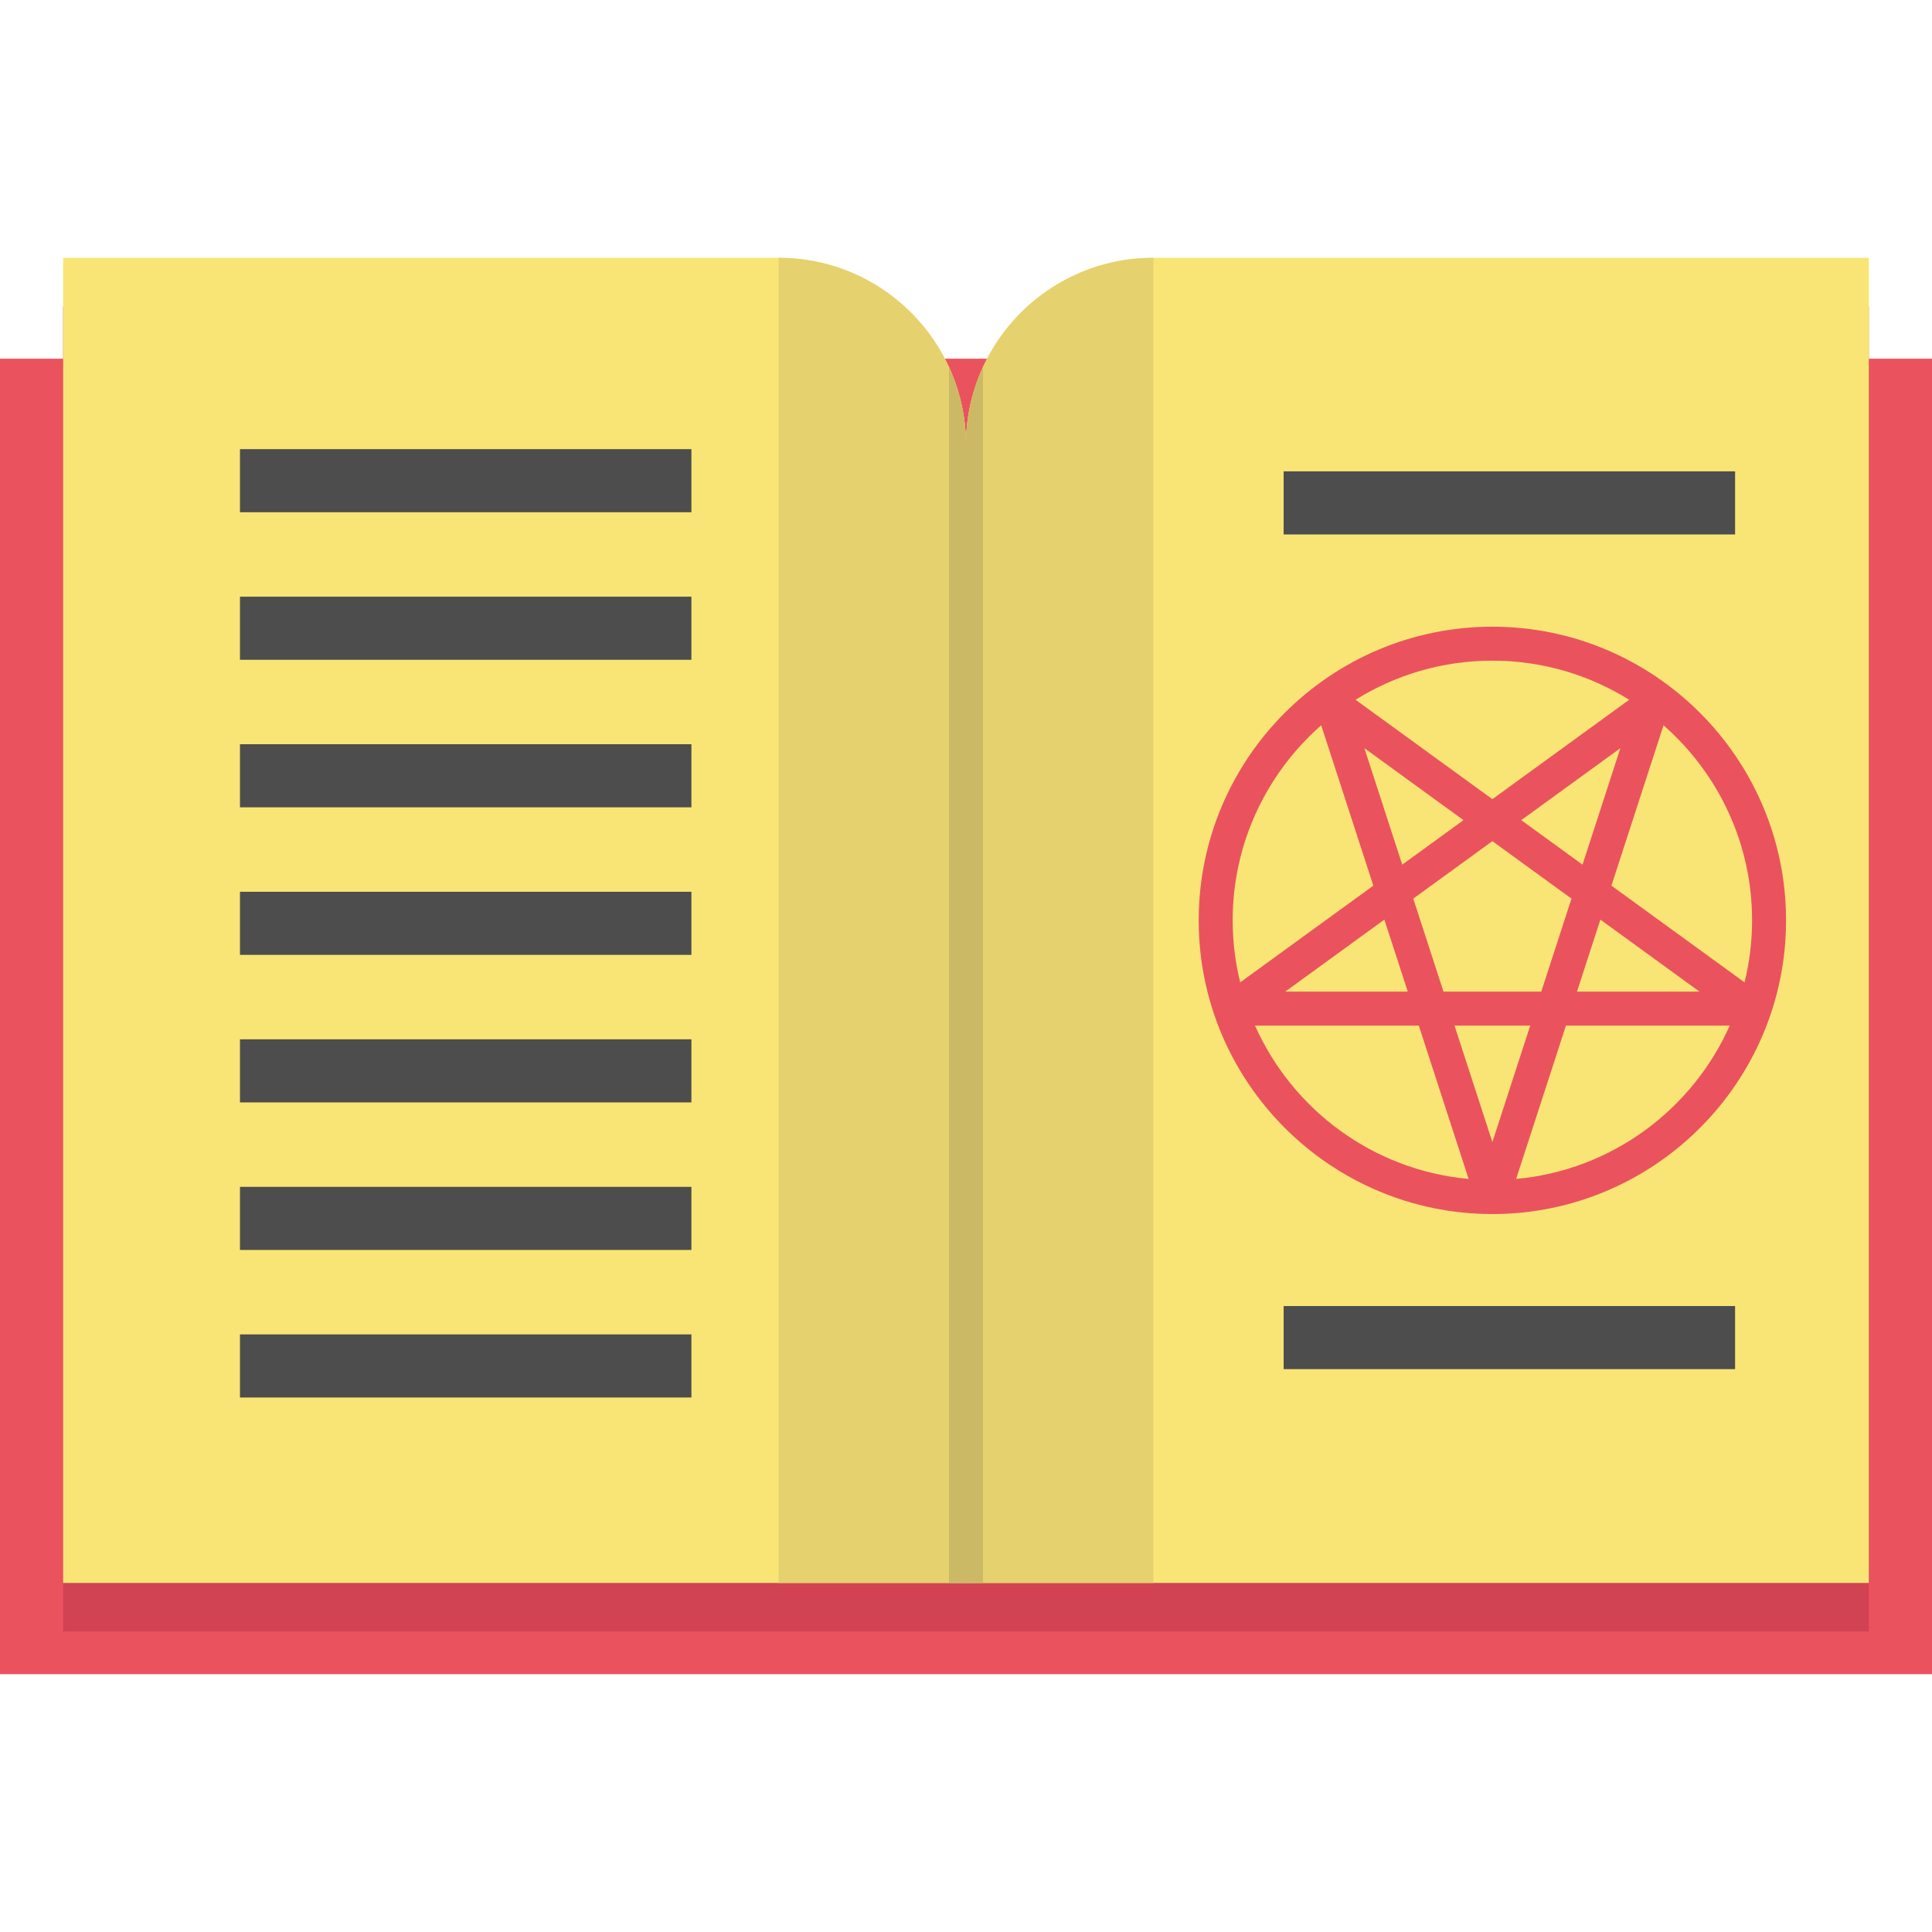
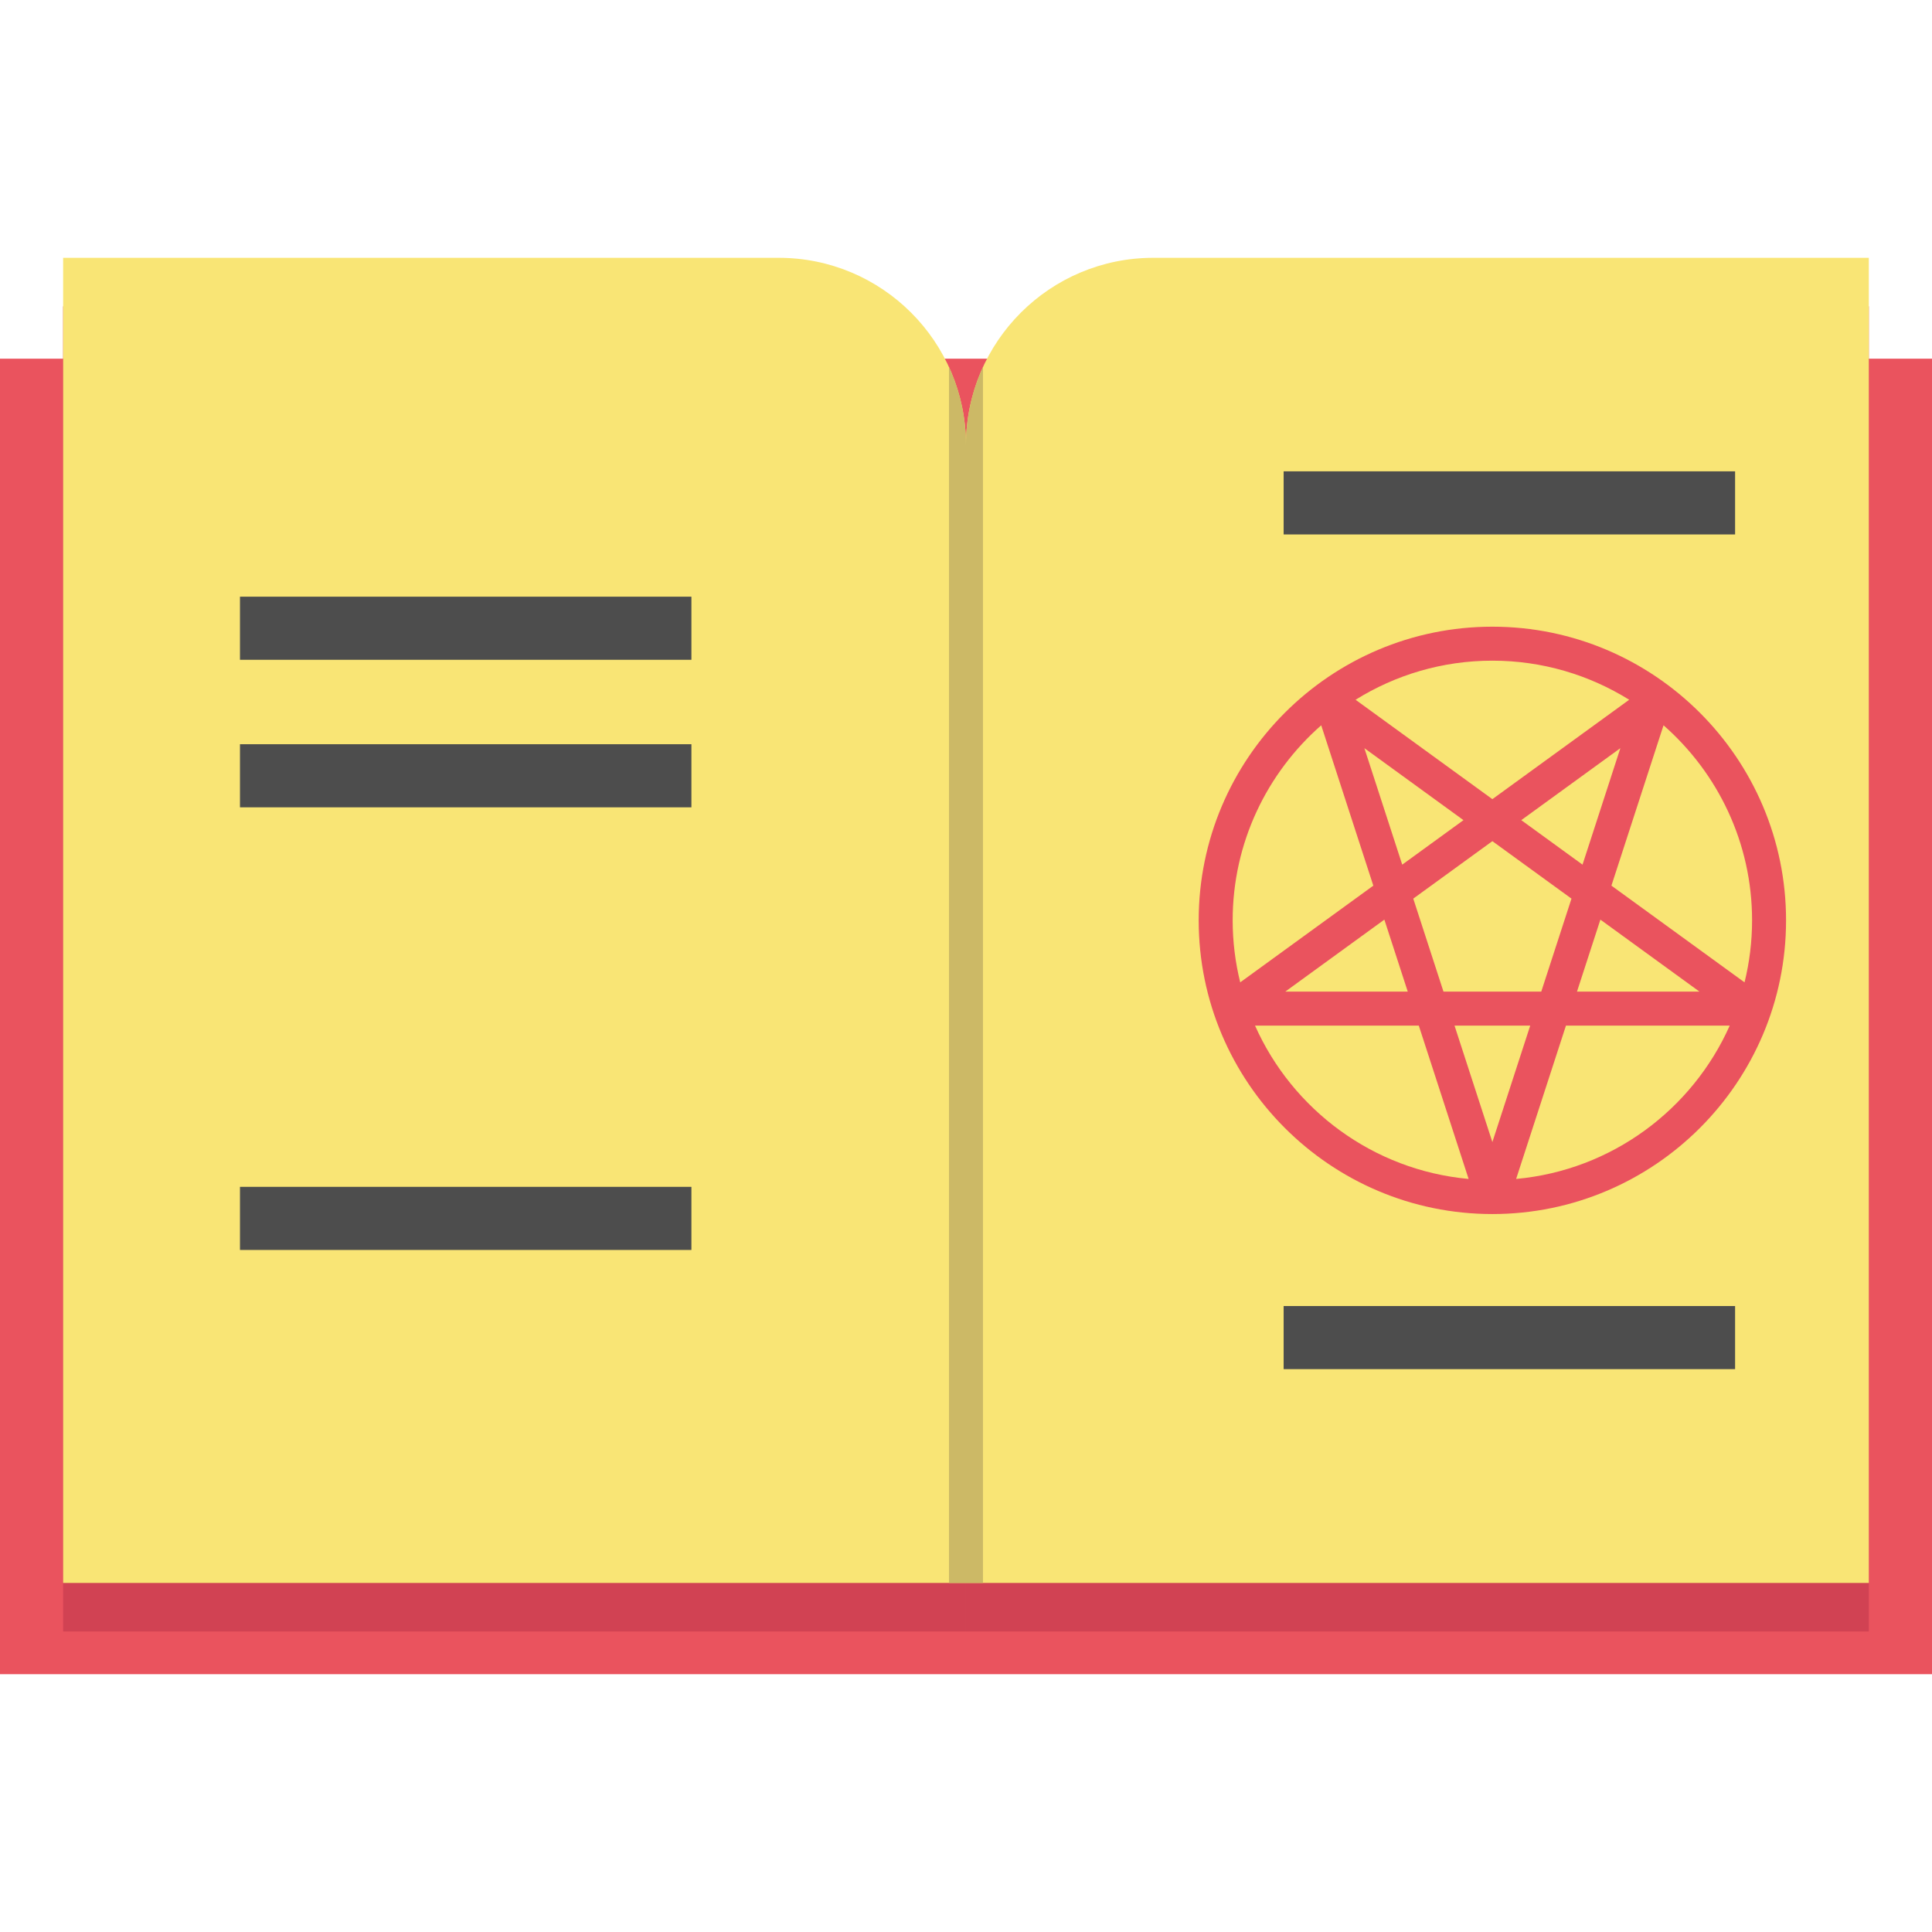
<svg xmlns="http://www.w3.org/2000/svg" version="1.1" id="Capa_1" viewBox="0 0 398 398" xml:space="preserve">
  <g>
    <rect x="0" y="73.89" style="fill:#EA535E;" width="398" height="271" />
    <path style="fill:#D14253;" d="M198.995,101.69v234.4H13.005V63.11h147.41C181.725,63.11,198.995,80.38,198.995,101.69z" />
    <path style="fill:#D14253;" d="M384.985,63.11v272.98h-185.99v-234.4c0-21.31,17.28-38.58,38.59-38.58H384.985z" />
    <path style="fill:#F9E575;" d="M198.995,91.69v234.4H13.005V53.11h147.41C181.725,53.11,198.995,70.38,198.995,91.69z" />
    <path style="fill:#F9E575;" d="M384.985,53.11v272.98h-185.99V91.69c0-21.31,17.28-38.58,38.59-38.58H384.985z" />
-     <path style="fill:#E5D16E;" d="M237.585,53.11v272.98h-77.17V53.11c15.58,0,28.99,9.23,35.08,22.51c2.25,4.89,3.5,10.33,3.5,16.07   c0-5.74,1.25-11.18,3.5-16.07C208.585,62.34,222.005,53.11,237.585,53.11z" />
    <path style="fill:#CCB966;" d="M202.495,75.62v250.47h-7V75.62c2.25,4.89,3.5,10.33,3.5,16.07   C198.995,85.95,200.245,80.51,202.495,75.62z" />
    <g>
-       <rect x="49.435" y="92.525" style="fill:#4D4D4D;" width="93" height="13" />
      <rect x="49.435" y="122.919" style="fill:#4D4D4D;" width="93" height="13" />
      <rect x="49.435" y="153.313" style="fill:#4D4D4D;" width="93" height="13" />
-       <rect x="49.435" y="183.707" style="fill:#4D4D4D;" width="93" height="13" />
-       <rect x="49.435" y="214.101" style="fill:#4D4D4D;" width="93" height="13" />
      <rect x="49.435" y="244.496" style="fill:#4D4D4D;" width="93" height="13" />
-       <rect x="49.435" y="274.89" style="fill:#4D4D4D;" width="93" height="13" />
    </g>
    <g>
      <rect x="264.435" y="97.097" style="fill:#4D4D4D;" width="93" height="13" />
      <rect x="264.435" y="269.049" style="fill:#4D4D4D;" width="93" height="13" />
    </g>
    <path style="fill:#EA535E;" d="M307.435,129.1c-33.359,0-60.5,27.14-60.5,60.5s27.141,60.5,60.5,60.5s60.5-27.14,60.5-60.5   S340.794,129.1,307.435,129.1z M297.364,204.278l-6.225-19.157l16.296-11.839l16.296,11.839l-6.225,19.157H297.364z    M315.232,211.278l-7.797,23.995l-7.797-23.995H315.232z M290.003,204.278h-25.231l20.412-14.831L290.003,204.278z    M288.865,178.121l-7.796-23.996l20.412,14.83L288.865,178.121z M313.39,168.955l20.412-14.83l-7.796,23.996L313.39,168.955z    M329.685,189.447l20.412,14.831h-25.231L329.685,189.447z M360.935,189.6c0,4.401-0.545,8.676-1.552,12.771l-27.423-19.924   l10.734-33.034C353.864,159.225,360.935,173.598,360.935,189.6z M335.618,144.153l-28.183,20.476l-28.183-20.476   c8.19-5.098,17.846-8.053,28.183-8.053S327.427,139.055,335.618,144.153z M272.176,149.413l10.734,33.034l-27.423,19.924   c-1.007-4.095-1.552-8.37-1.552-12.771C253.935,173.598,261.006,159.225,272.176,149.413z M258.541,211.278h33.737l10.264,31.589   C282.866,241.073,266.245,228.586,258.541,211.278z M312.329,242.867l10.264-31.589h33.737   C348.625,228.586,332.004,241.073,312.329,242.867z" />
  </g>
</svg>